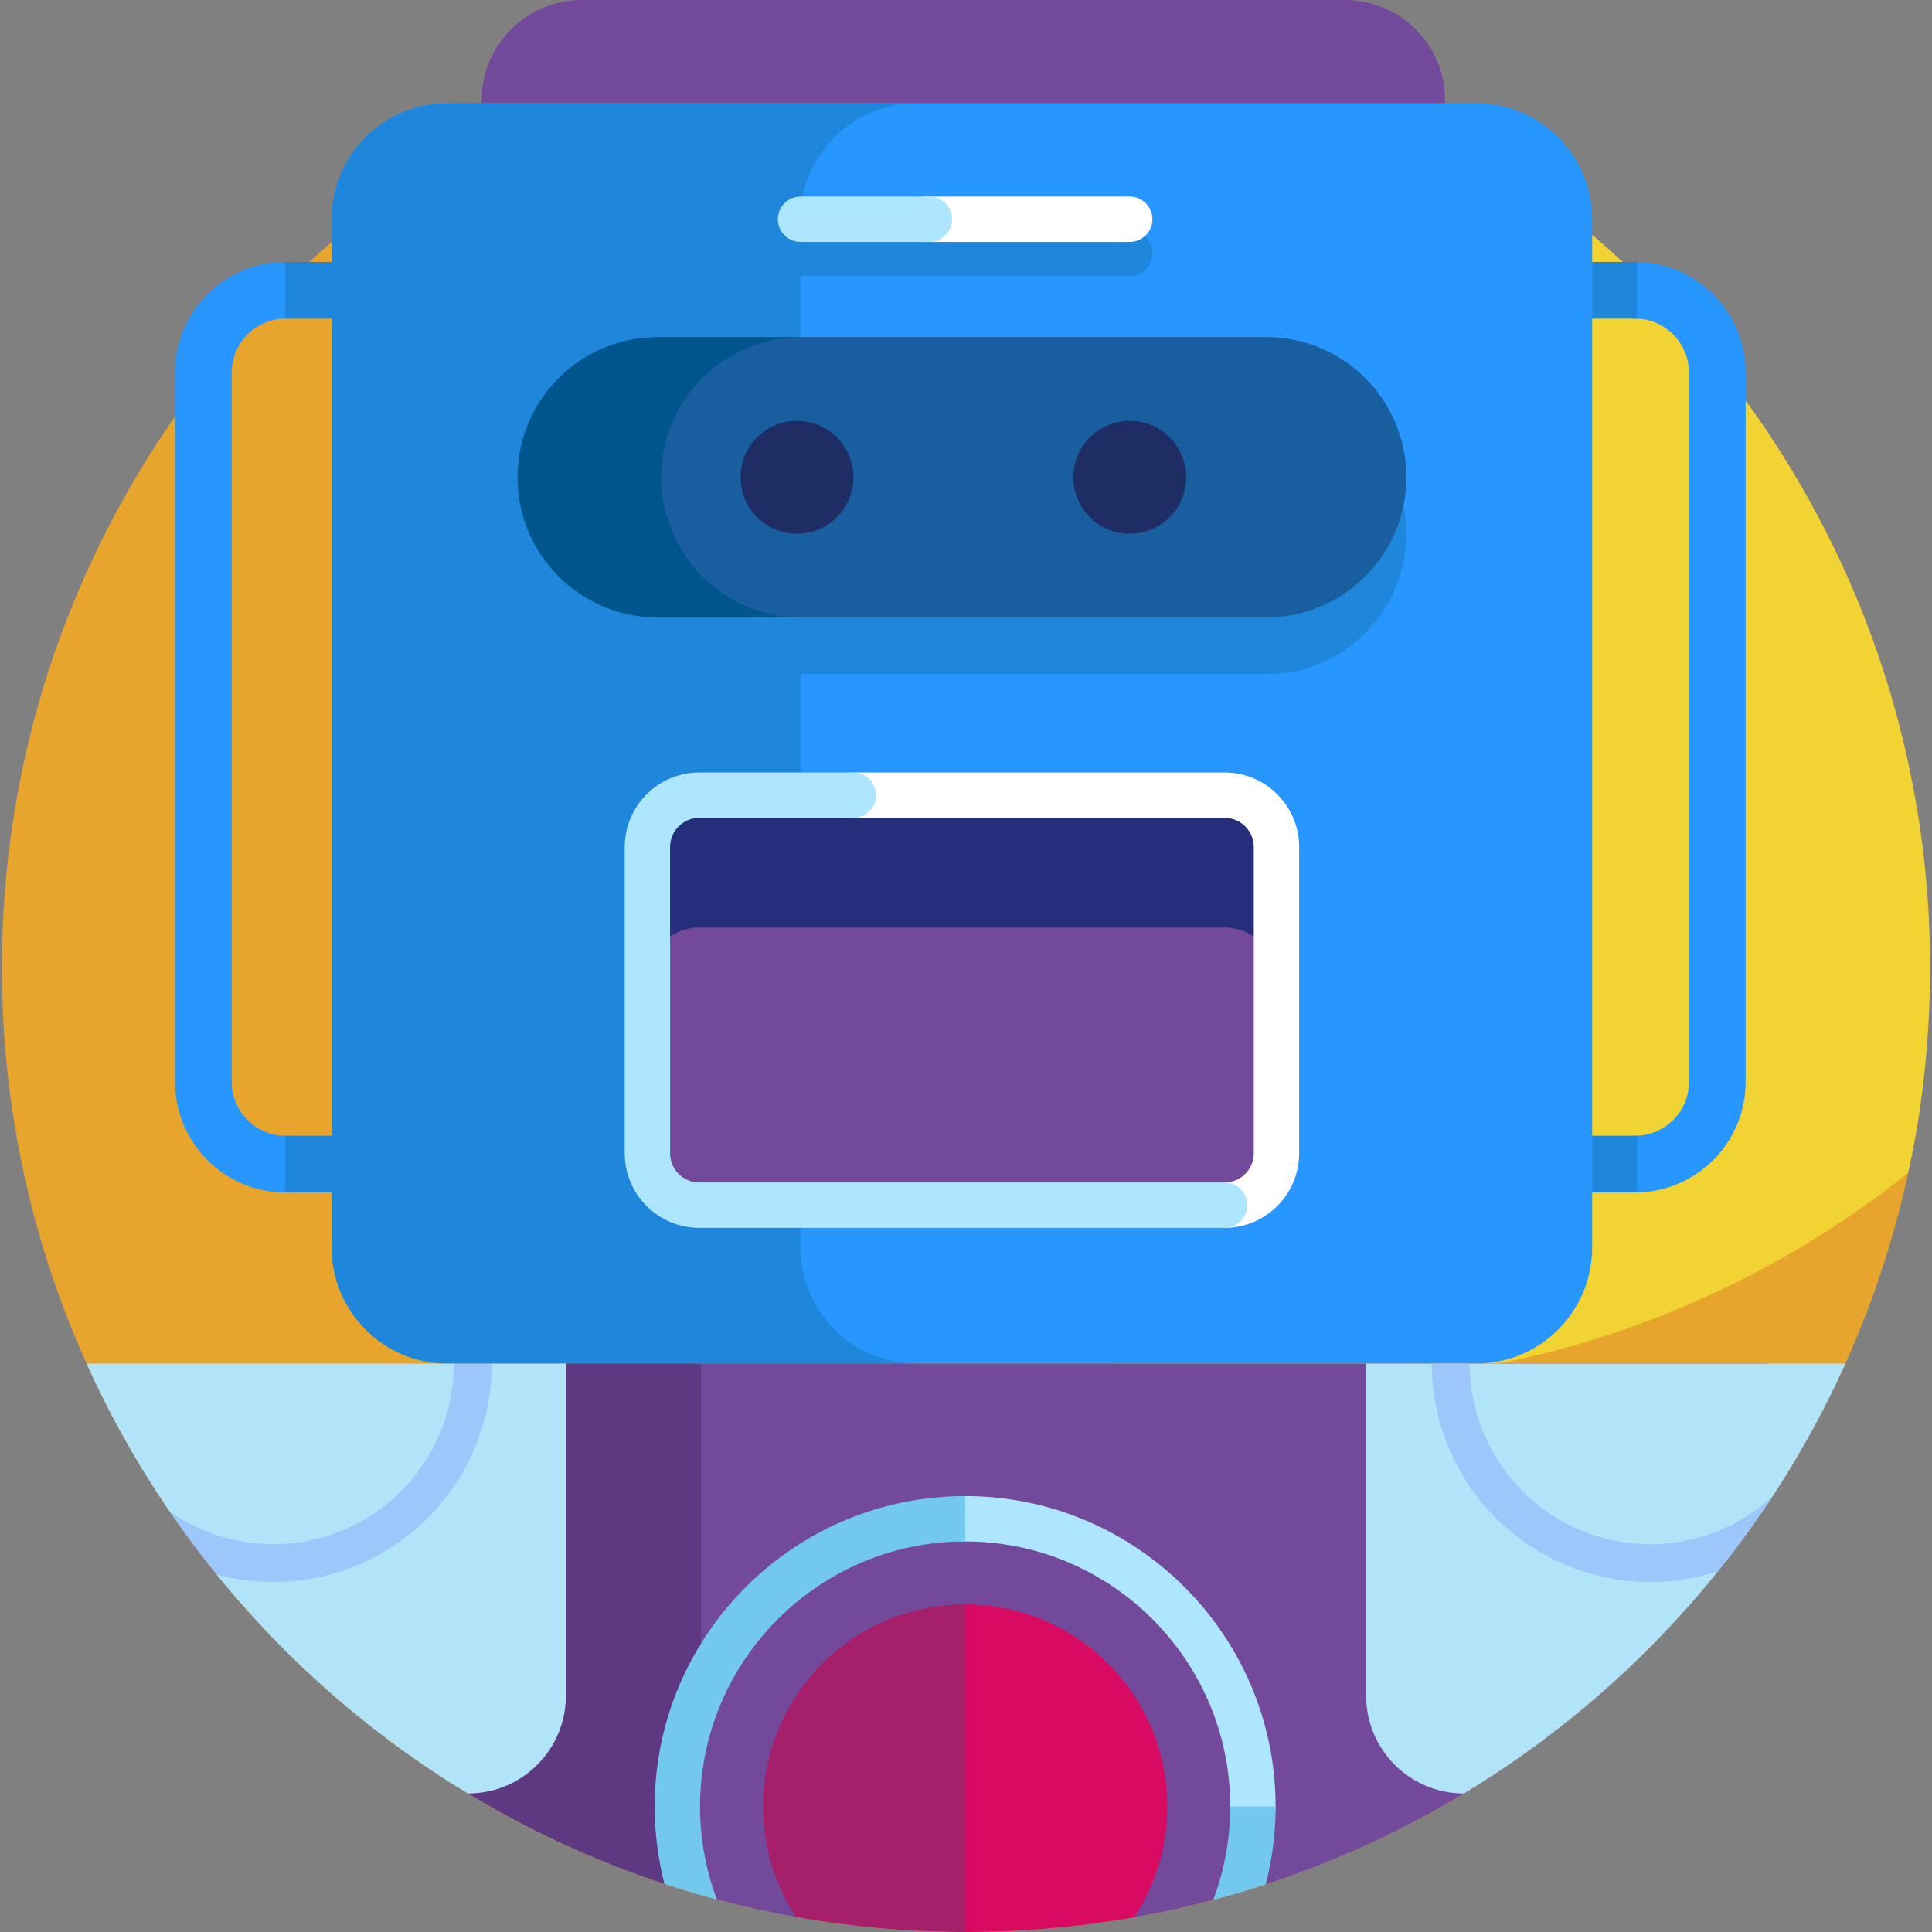
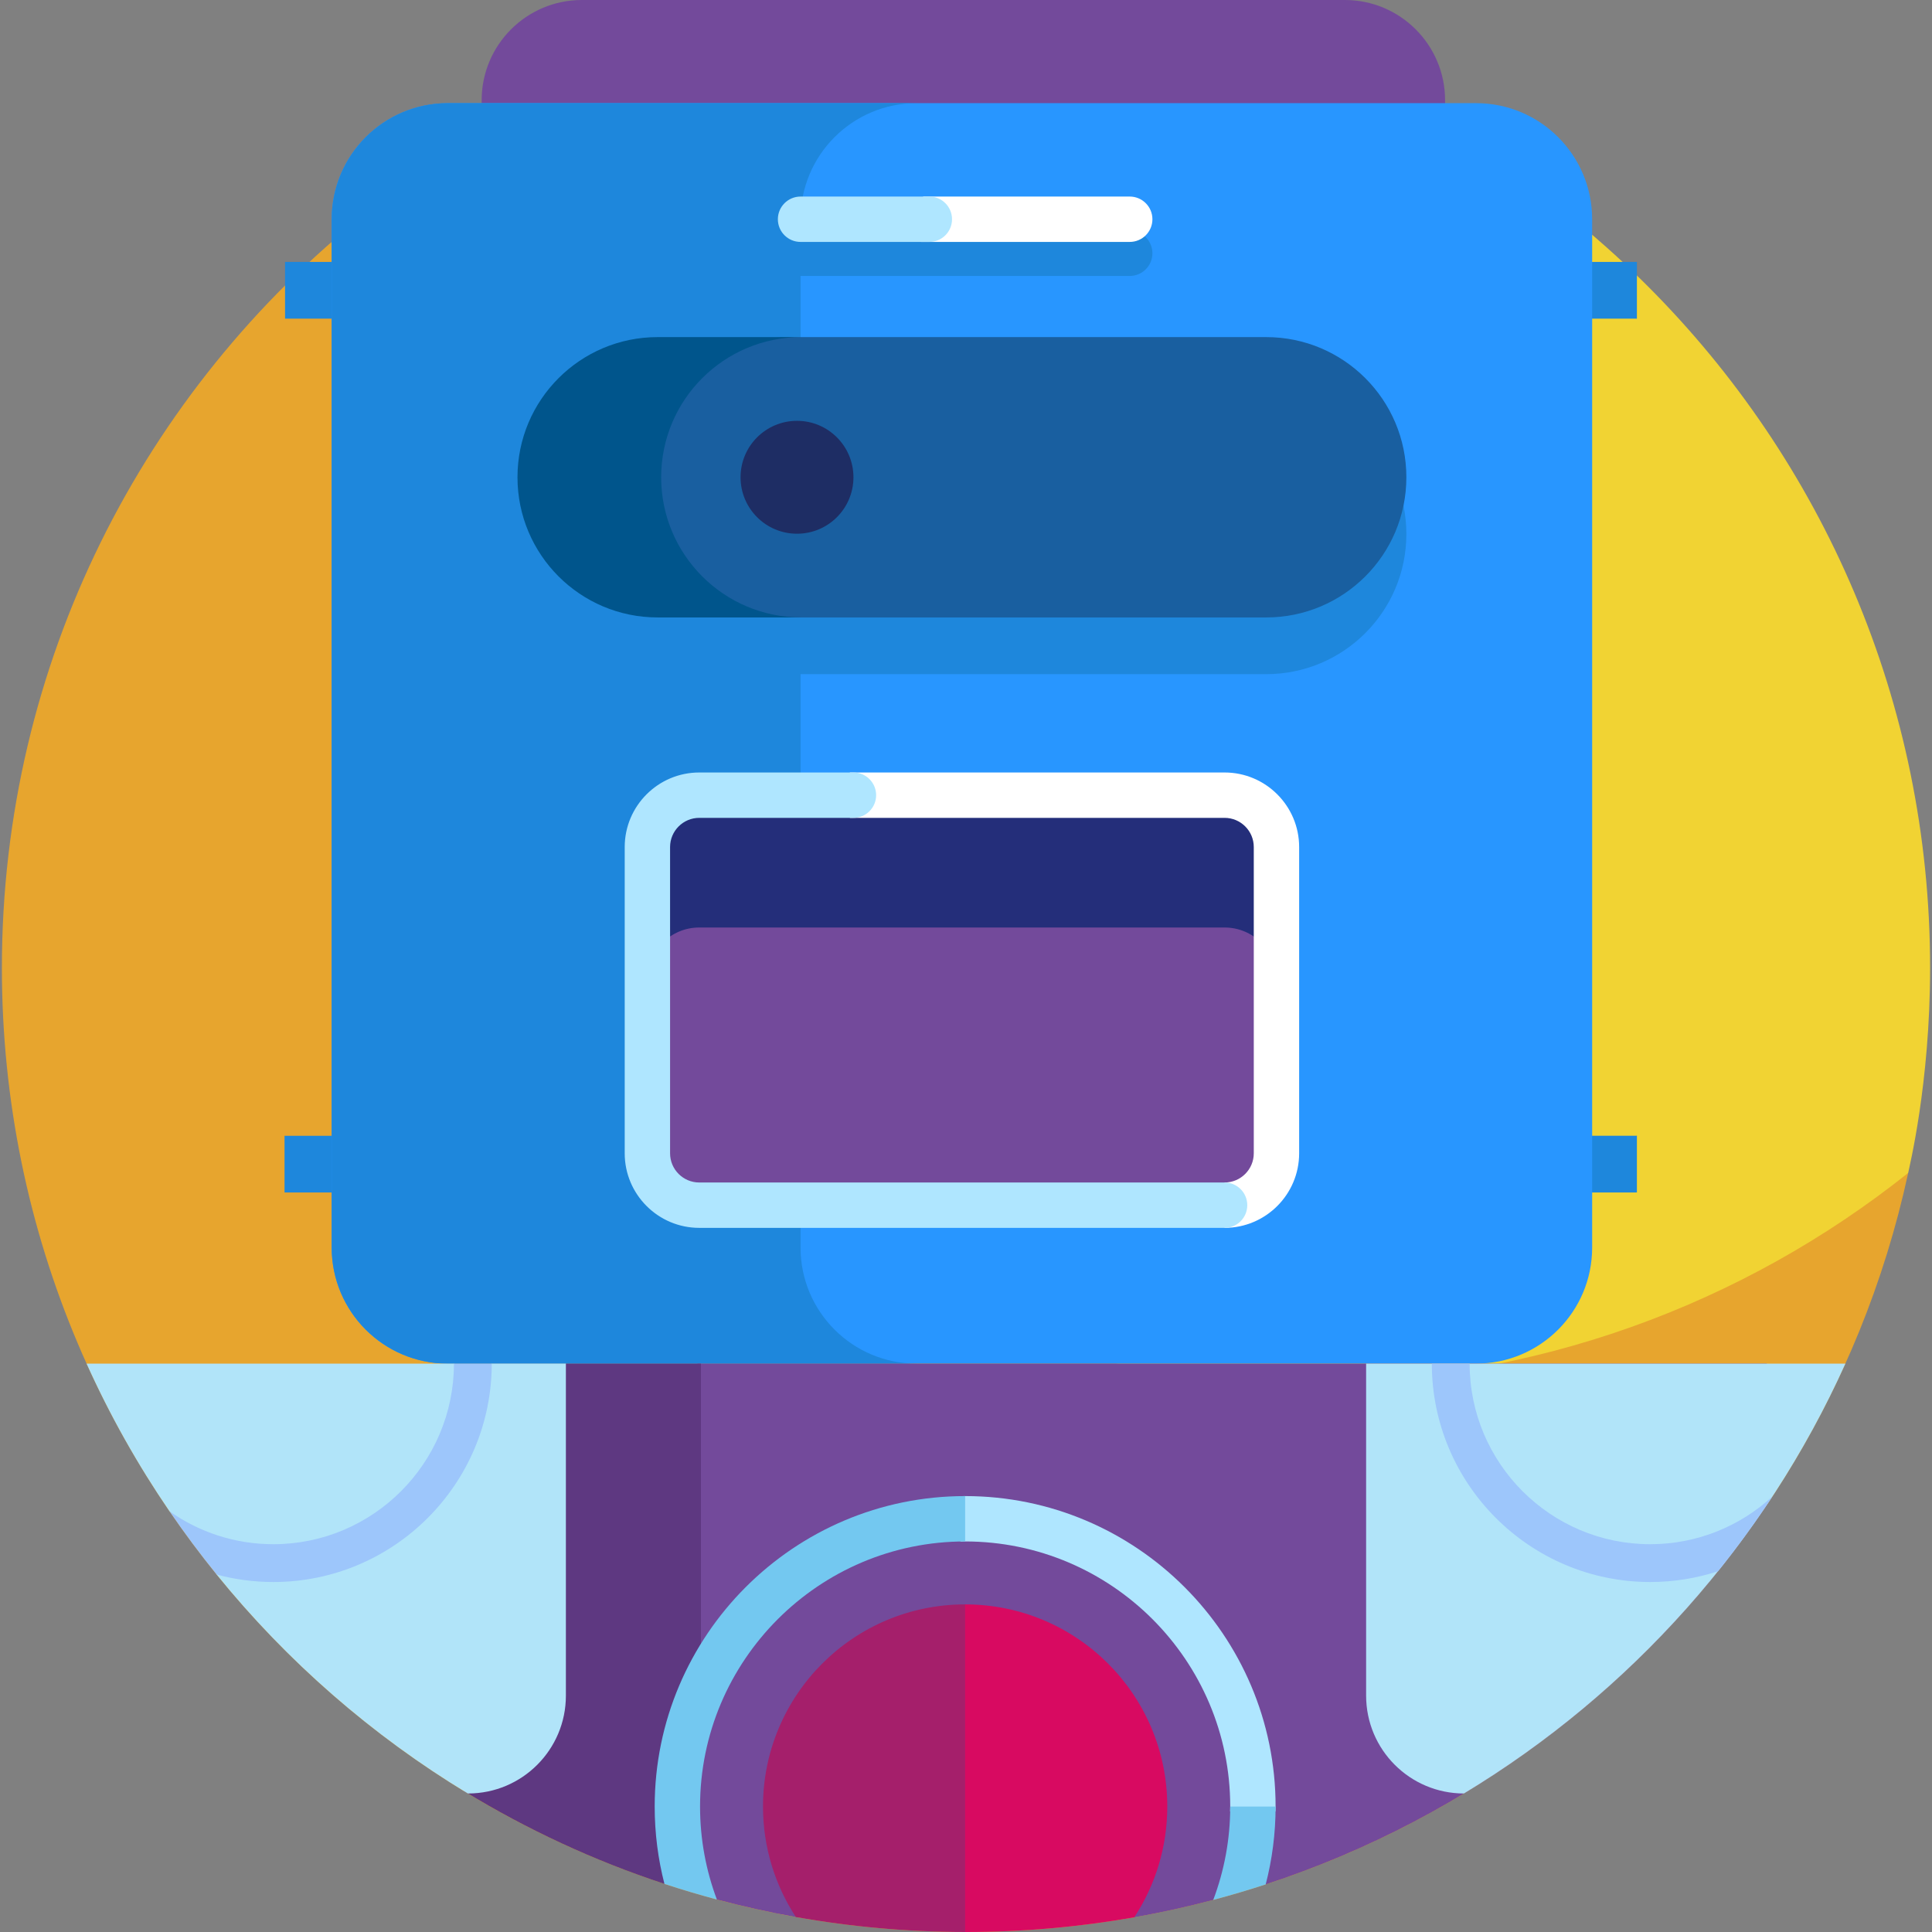
<svg xmlns="http://www.w3.org/2000/svg" id="Layer_1" enable-background="new 0 0 511 511" height="512" viewBox="0 0 511 511" width="512">
  <rect x="0" y="0" width="511" height="511" fill="#808080" stroke="none" />
  <g>
    <g>
      <path d="m255.5 1c-98.131 0-158.58 55.352-158.747 55.445 0 0-2.513 3.137-2.983 5.222-3.818 16.948-7.385 39.663-7.385 56.238 0 140.833 118.763 254.972 259.596 254.972 54.231 0 114.568-25.992 154.949-57.243.903-.699 3.769-5.396 3.769-5.396.178-1.087 5.8-23.477 5.8-54.239.001-140.832-114.166-254.999-254.999-254.999z" fill="#f1d333" />
      <g>
        <path d="m504.7 310.239c-43.559 34.696-98.724 55.441-158.741 55.441-140.833 0-255-114.167-255-255 0-18.615 2.007-36.753 5.795-54.234-.006.005.006-.005 0 0-58.645 46.719-96.254 118.746-96.254 199.554 0 140.833 114.167 255 255 255 121.17 0 224.116-84.98 249.2-200.761z" fill="#e7a52e" />
      </g>
    </g>
    <g>
      <g>
-         <path d="m76.693 300.405h-1.166c-7.85 0-14.235-6.386-14.235-14.236v-187.655c0-7.85 6.386-14.236 14.235-14.236h1.166v-15h-1.166c-16.12 0-29.235 13.115-29.235 29.236v187.655c0 16.121 13.115 29.236 29.235 29.236h1.166z" fill="#2896ff" />
+         </g>
+       <g>
+         <path d="m75.527 69.277c-.045 0-.09.003-.135.003v15.003h32.958v216.127h-32.958c-.046 0-.089-.006-.135-.007v15.003c.045 0 .09.003.135.003h47.958v-246.125z" fill="#1e87dc" />
      </g>
      <g>
-         <path d="m75.527 69.277c-.045 0-.09.003-.135.003v15.003c.045 0 .089-.007.135-.007h32.958v216.127h-32.958c-.046 0-.089-.006-.135-.007v15.003c.045 0 .09.003.135.003h47.958v-246.125z" fill="#1e87dc" />
-       </g>
-       <g>
-         <path d="m432.475 69.277h-.607v15h.607c7.85 0 14.236 6.386 14.236 14.236v187.655c0 7.85-6.387 14.236-14.236 14.236h-.607v15h.607c16.121 0 29.236-13.115 29.236-29.236v-187.654c0-16.121-13.115-29.237-29.236-29.237z" fill="#2896ff" />
-       </g>
+         </g>
      <g>
        <path d="m432.949 300.381c-.159.005-.314.024-.474.024h-32.958v-216.128h32.958c.16 0 .315.019.474.024v-15.012c-.158-.002-.315-.012-.474-.012h-47.958v246.127h47.958c.159 0 .316-.009.474-.012z" fill="#1e87dc" />
      </g>
      <g>
        <path d="m382.213 56.444h-254.819v-29.929c0-14.644 11.871-26.515 26.515-26.515h201.788c14.644 0 26.515 11.871 26.515 26.515v29.929z" fill="#734a9b" />
      </g>
      <g>
        <path d="m390.411 360.668h-271.976c-16.957 0-30.703-13.746-30.703-30.703v-271.977c0-16.957 13.746-30.703 30.703-30.703h271.976c16.957 0 30.703 13.746 30.703 30.703v271.976c0 16.957-13.746 30.704-30.703 30.704z" fill="#2896ff" />
      </g>
      <g>
        <path d="m211.739 329.964v-271.976c0-16.957 13.746-30.703 30.703-30.703h-124.007c-16.957 0-30.703 13.746-30.703 30.703v271.976c0 16.957 13.746 30.703 30.703 30.703h124.008c-16.957.001-30.704-13.746-30.704-30.703z" fill="#1e87dc" />
      </g>
      <g>
        <g>
          <path d="m323.896 318.761h-138.946c-7.577 0-13.719-6.142-13.719-13.719v-81.006c0-7.577 6.142-13.719 13.719-13.719h138.945c7.577 0 13.719 6.142 13.719 13.719v81.006c.001 7.577-6.141 13.719-13.718 13.719z" fill="#734a9b" />
        </g>
      </g>
      <g>
        <path d="m323.896 210.317h-138.946c-7.577 0-13.719 6.142-13.719 13.719v35.002c0-7.577 6.142-13.719 13.719-13.719h138.945c7.577 0 13.719 6.142 13.719 13.719v-35.002c.001-7.577-6.142-13.719-13.718-13.719z" fill="#242e7a" />
      </g>
      <g>
        <g>
          <path d="m323.896 204.317h-99.11v12h99.11c4.256 0 7.719 3.462 7.719 7.719v81.006c0 4.256-3.463 7.719-7.719 7.719h-.027v12h.027c10.873 0 19.719-8.846 19.719-19.719v-81.006c0-10.873-8.846-19.719-19.719-19.719z" fill="#fff" />
        </g>
      </g>
      <g>
        <g>
          <path d="m323.896 324.761h-138.946c-10.873 0-19.719-8.846-19.719-19.719v-81.006c0-10.873 8.846-19.719 19.719-19.719h40.78c3.313 0 6 2.687 6 6s-2.687 6-6 6h-40.78c-4.256 0-7.719 3.462-7.719 7.719v81.006c0 4.256 3.463 7.719 7.719 7.719h138.945c3.313 0 6 2.687 6 6s-2.686 6-5.999 6z" fill="#afe6ff" />
        </g>
      </g>
      <g>
        <path d="m334.9 104.161h-160.954c-20.476 0-37.075 16.599-37.075 37.075 0 20.476 16.599 37.075 37.075 37.075h160.954c20.476 0 37.075-16.599 37.075-37.075 0-20.476-16.599-37.075-37.075-37.075z" fill="#1e87dc" />
      </g>
      <g>
        <path d="m334.9 89.16h-126.57c-18.698 0-33.855 15.157-33.855 33.855v6.44c0 18.698 15.157 33.855 33.855 33.855h126.57c20.476 0 37.075-16.599 37.075-37.075 0-20.476-16.599-37.075-37.075-37.075z" fill="#195fa0" />
      </g>
      <g>
        <path d="m174.873 126.235c0-20.476 16.599-37.075 37.075-37.075h-38.002c-20.476 0-37.075 16.599-37.075 37.075 0 20.476 16.599 37.075 37.075 37.075h38.002c-20.476 0-37.075-16.599-37.075-37.075z" fill="#00558c" />
      </g>
      <g>
        <g>
          <circle cx="210.801" cy="126.235" fill="#1e2d64" r="14.93" />
        </g>
        <g>
-           <circle cx="298.806" cy="126.235" fill="#1e2d64" r="14.93" />
-         </g>
+           </g>
      </g>
      <g>
        <path d="m298.806 72.989h-87.066c-3.313 0-6-2.687-6-6s2.687-6 6-6h87.066c3.313 0 6 2.687 6 6s-2.687 6-6 6z" fill="#1e87dc" />
      </g>
      <path d="m184.493 360.668v138.439l5.117 3.299c6.853 1.828 13.82 3.377 20.887 4.636l89.503.075c7.066-1.247 14.035-2.785 20.896-4.603l7.256-7.453 6.62 3.349c54.411-17.799 101.006-53.445 132.523-100.339v-37.402h-282.802z" fill="#734a9b" />
      <path d="m149.671 360.668-26.807 113.15c16.489 10.062 34.202 18.316 52.876 24.46l9.648-45.052v-92.558z" fill="#5e3881" />
      <path d="m22.902 360.668c6.176 13.704 13.528 26.764 21.927 39.051l10.571 10.571 1.9 6.165c18.584 22.927 41.065 42.566 66.436 57.908h.055c14.293 0 25.881-11.587 25.881-25.881v-87.815h-19.608l-4.81 3.384-5.19-3.384h-97.162z" fill="#b1e4f9" />
      <path d="m361.329 360.668v87.815c0 14.293 11.587 25.881 25.881 25.881 44.014-26.589 79.478-66.155 100.883-113.695h-126.764z" fill="#b1e4f9" />
      <g>
        <path d="m255.273 395.703c-.41 0-.813.025-1.221.031v12c.408-.007.812-.031 1.221-.031 38.66 0 70.113 31.453 70.113 70.113 0 .433-.025.859-.033 1.29h12c.007-.431.033-.857.033-1.29 0-45.277-36.836-82.113-82.113-82.113z" fill="#afe6ff" />
      </g>
      <g>
        <path d="m72.301 408.431c-10.218 0-19.697-3.226-27.472-8.712 3.932 5.752 8.093 11.336 12.471 16.736 4.786 1.288 9.815 1.975 15.001 1.975 31.851 0 57.763-25.913 57.763-57.763h-10c0 26.337-21.426 47.764-47.763 47.764z" fill="#9dc6fb" />
      </g>
      <g>
        <path d="m436.471 408.431c-26.337 0-47.763-21.426-47.763-47.763h-10c0 31.851 25.912 57.763 57.763 57.763 6.26 0 12.291-1.001 17.94-2.852 5.104-6.352 9.911-12.957 14.401-19.795-8.513 7.847-19.877 12.647-32.341 12.647z" fill="#9dc6fb" />
      </g>
      <g fill="#73c8f0">
        <path d="m185.159 477.816c0-38.661 31.453-70.113 70.113-70.113v-12c-45.277 0-82.113 36.836-82.113 82.113 0 7.062.896 13.918 2.581 20.462 4.567 1.503 9.192 2.88 13.869 4.128-2.876-7.656-4.45-15.943-4.45-24.59z" />
        <path d="m334.771 498.408c1.706-6.583 2.615-13.483 2.615-20.592h-12c0 8.688-1.589 17.012-4.49 24.697 4.677-1.24 9.304-2.609 13.875-4.105z" />
      </g>
      <path d="m255.273 424.351c-29.527 0-53.464 23.937-53.464 53.464 0 10.786 3.194 20.826 8.688 29.225 14.536 2.589 29.499 3.945 44.776 3.959l8.146-45.224z" fill="#a51f6b" />
      <path d="m255.273 511h.227c15.157 0 30.03-1.33 44.5-3.883 5.524-8.415 8.737-18.483 8.737-29.301 0-29.528-23.937-53.464-53.464-53.464z" fill="#d80a61" />
      <g>
        <path d="m298.806 51.988h-54.696c3.252 3.114 3.082 9.183-.497 12h55.193c3.313 0 6-2.687 6-6s-2.687-6-6-6z" fill="#fff" />
      </g>
      <g>
        <path d="m245.803 63.988h-34.063c-3.313 0-6-2.687-6-6s2.687-6 6-6h34.063c3.313 0 6 2.687 6 6s-2.687 6-6 6z" fill="#afe6ff" />
      </g>
    </g>
  </g>
</svg>